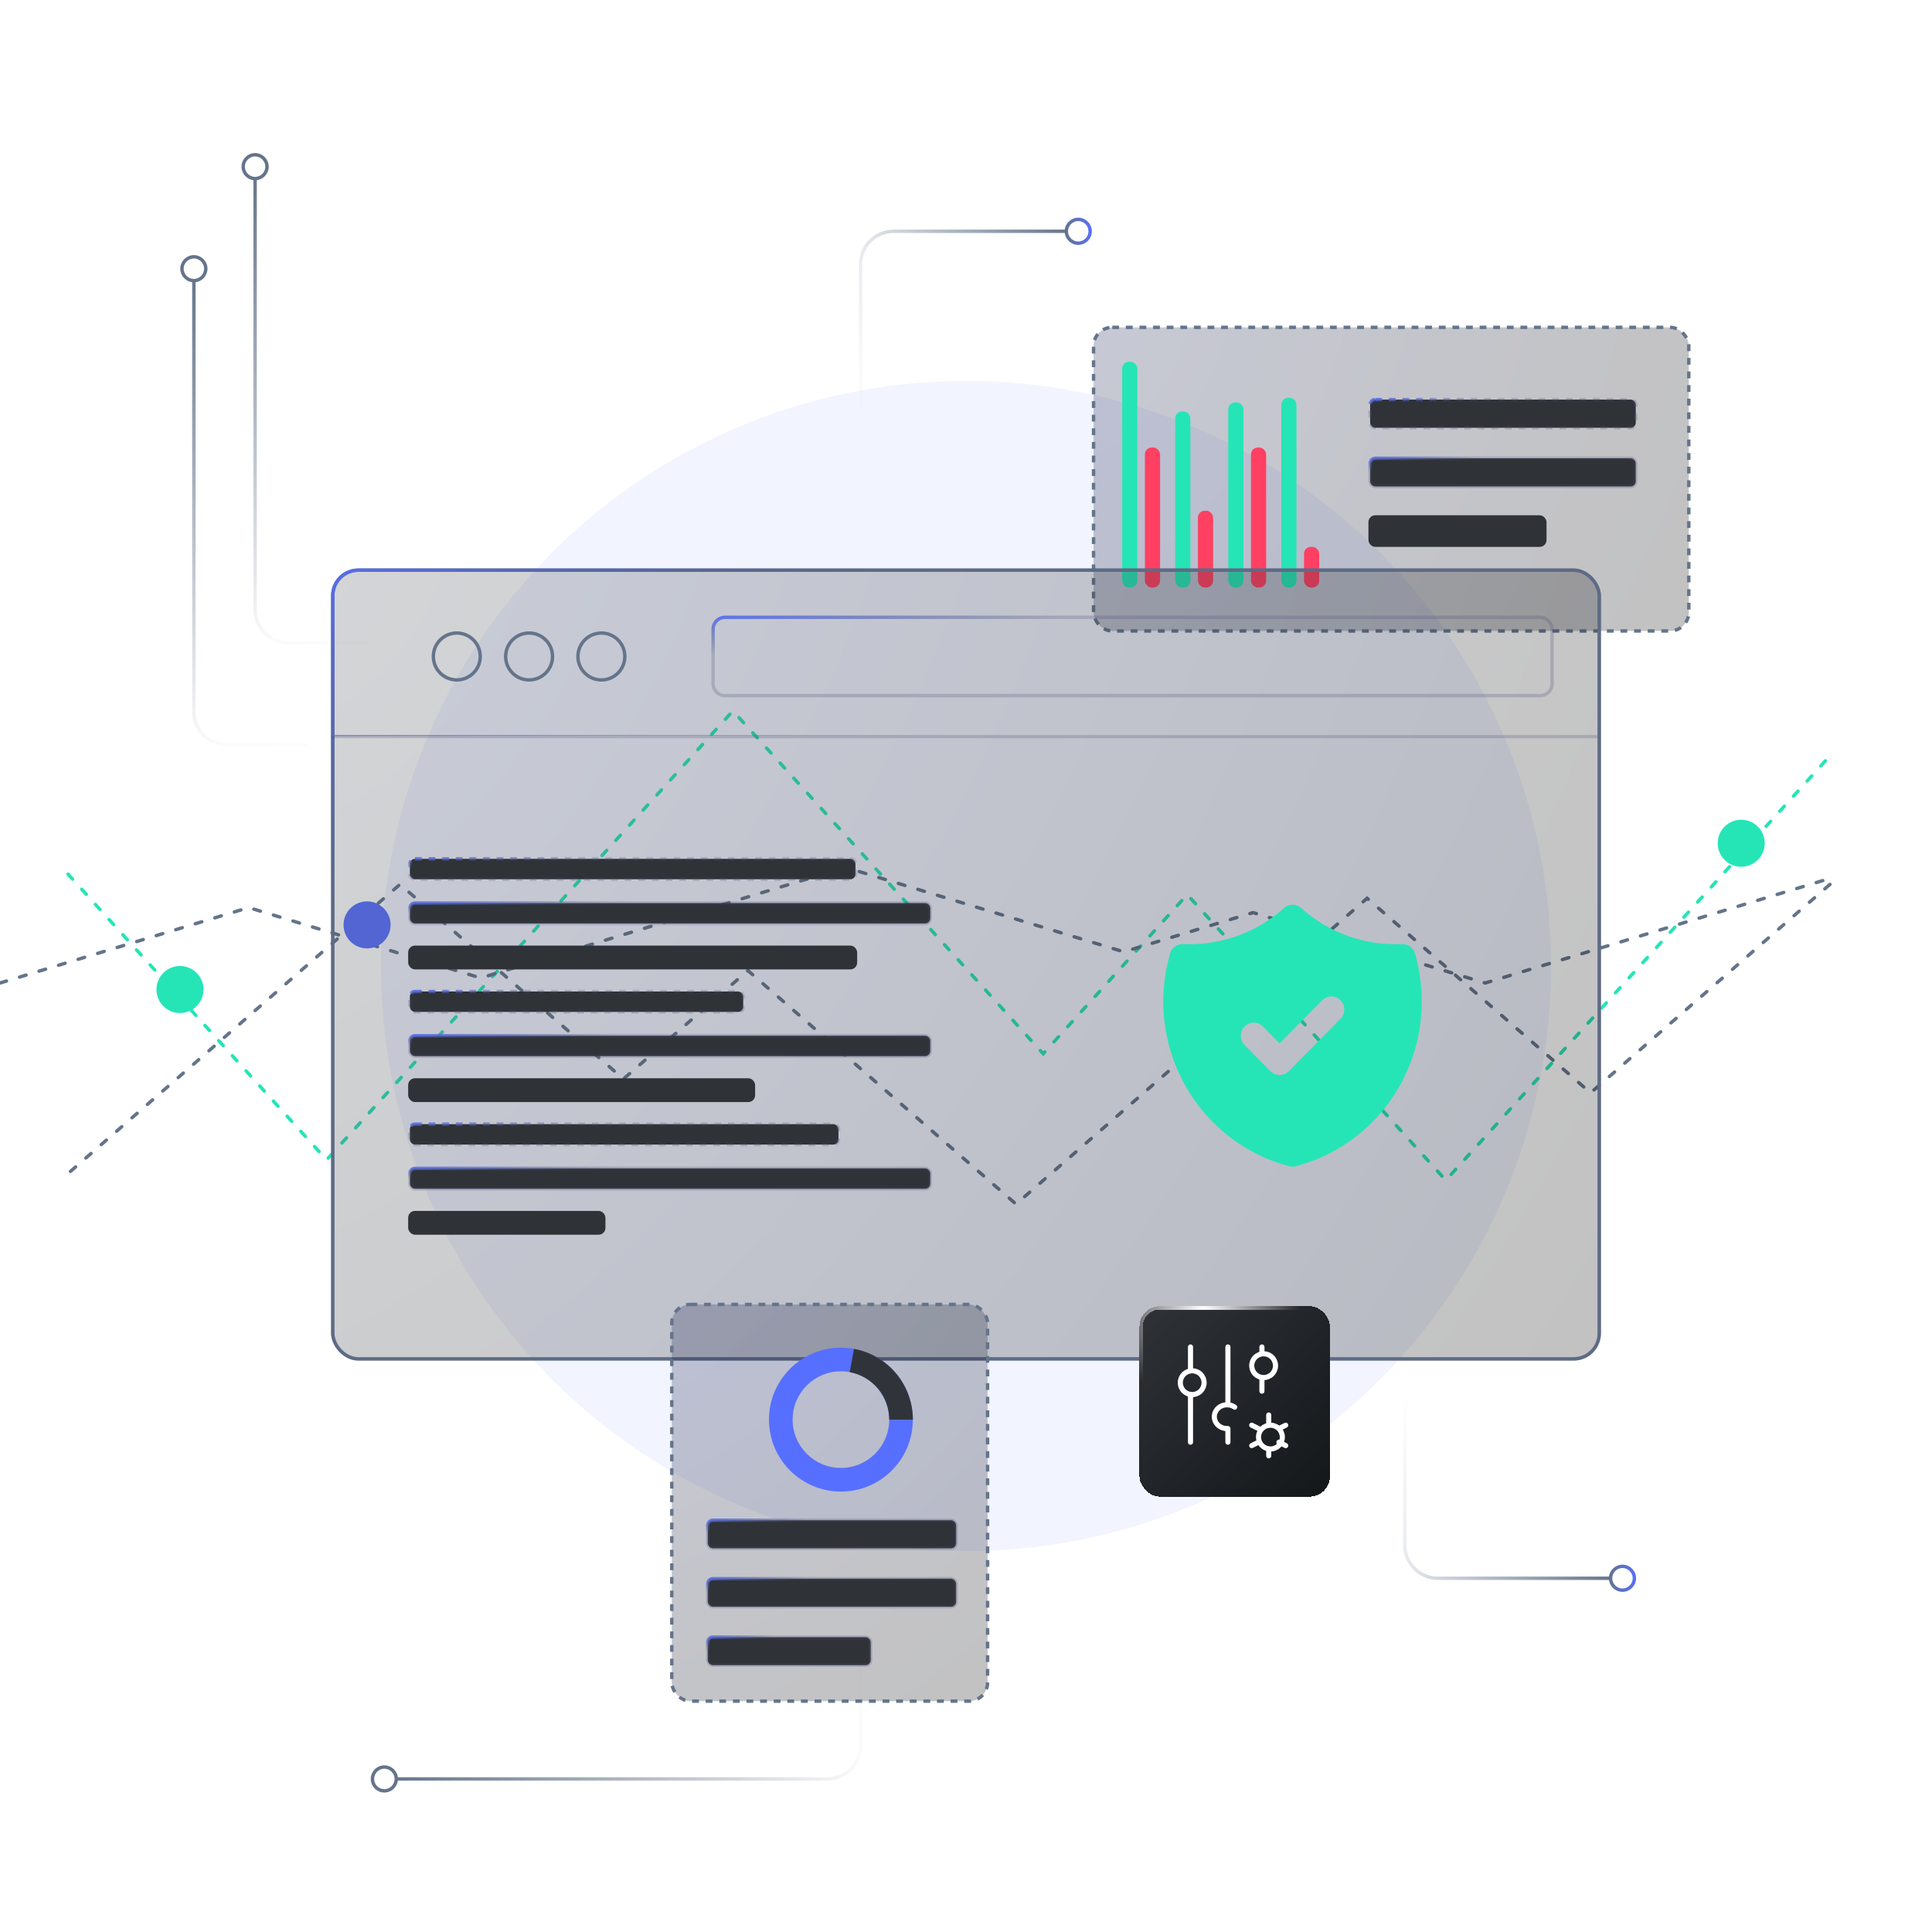
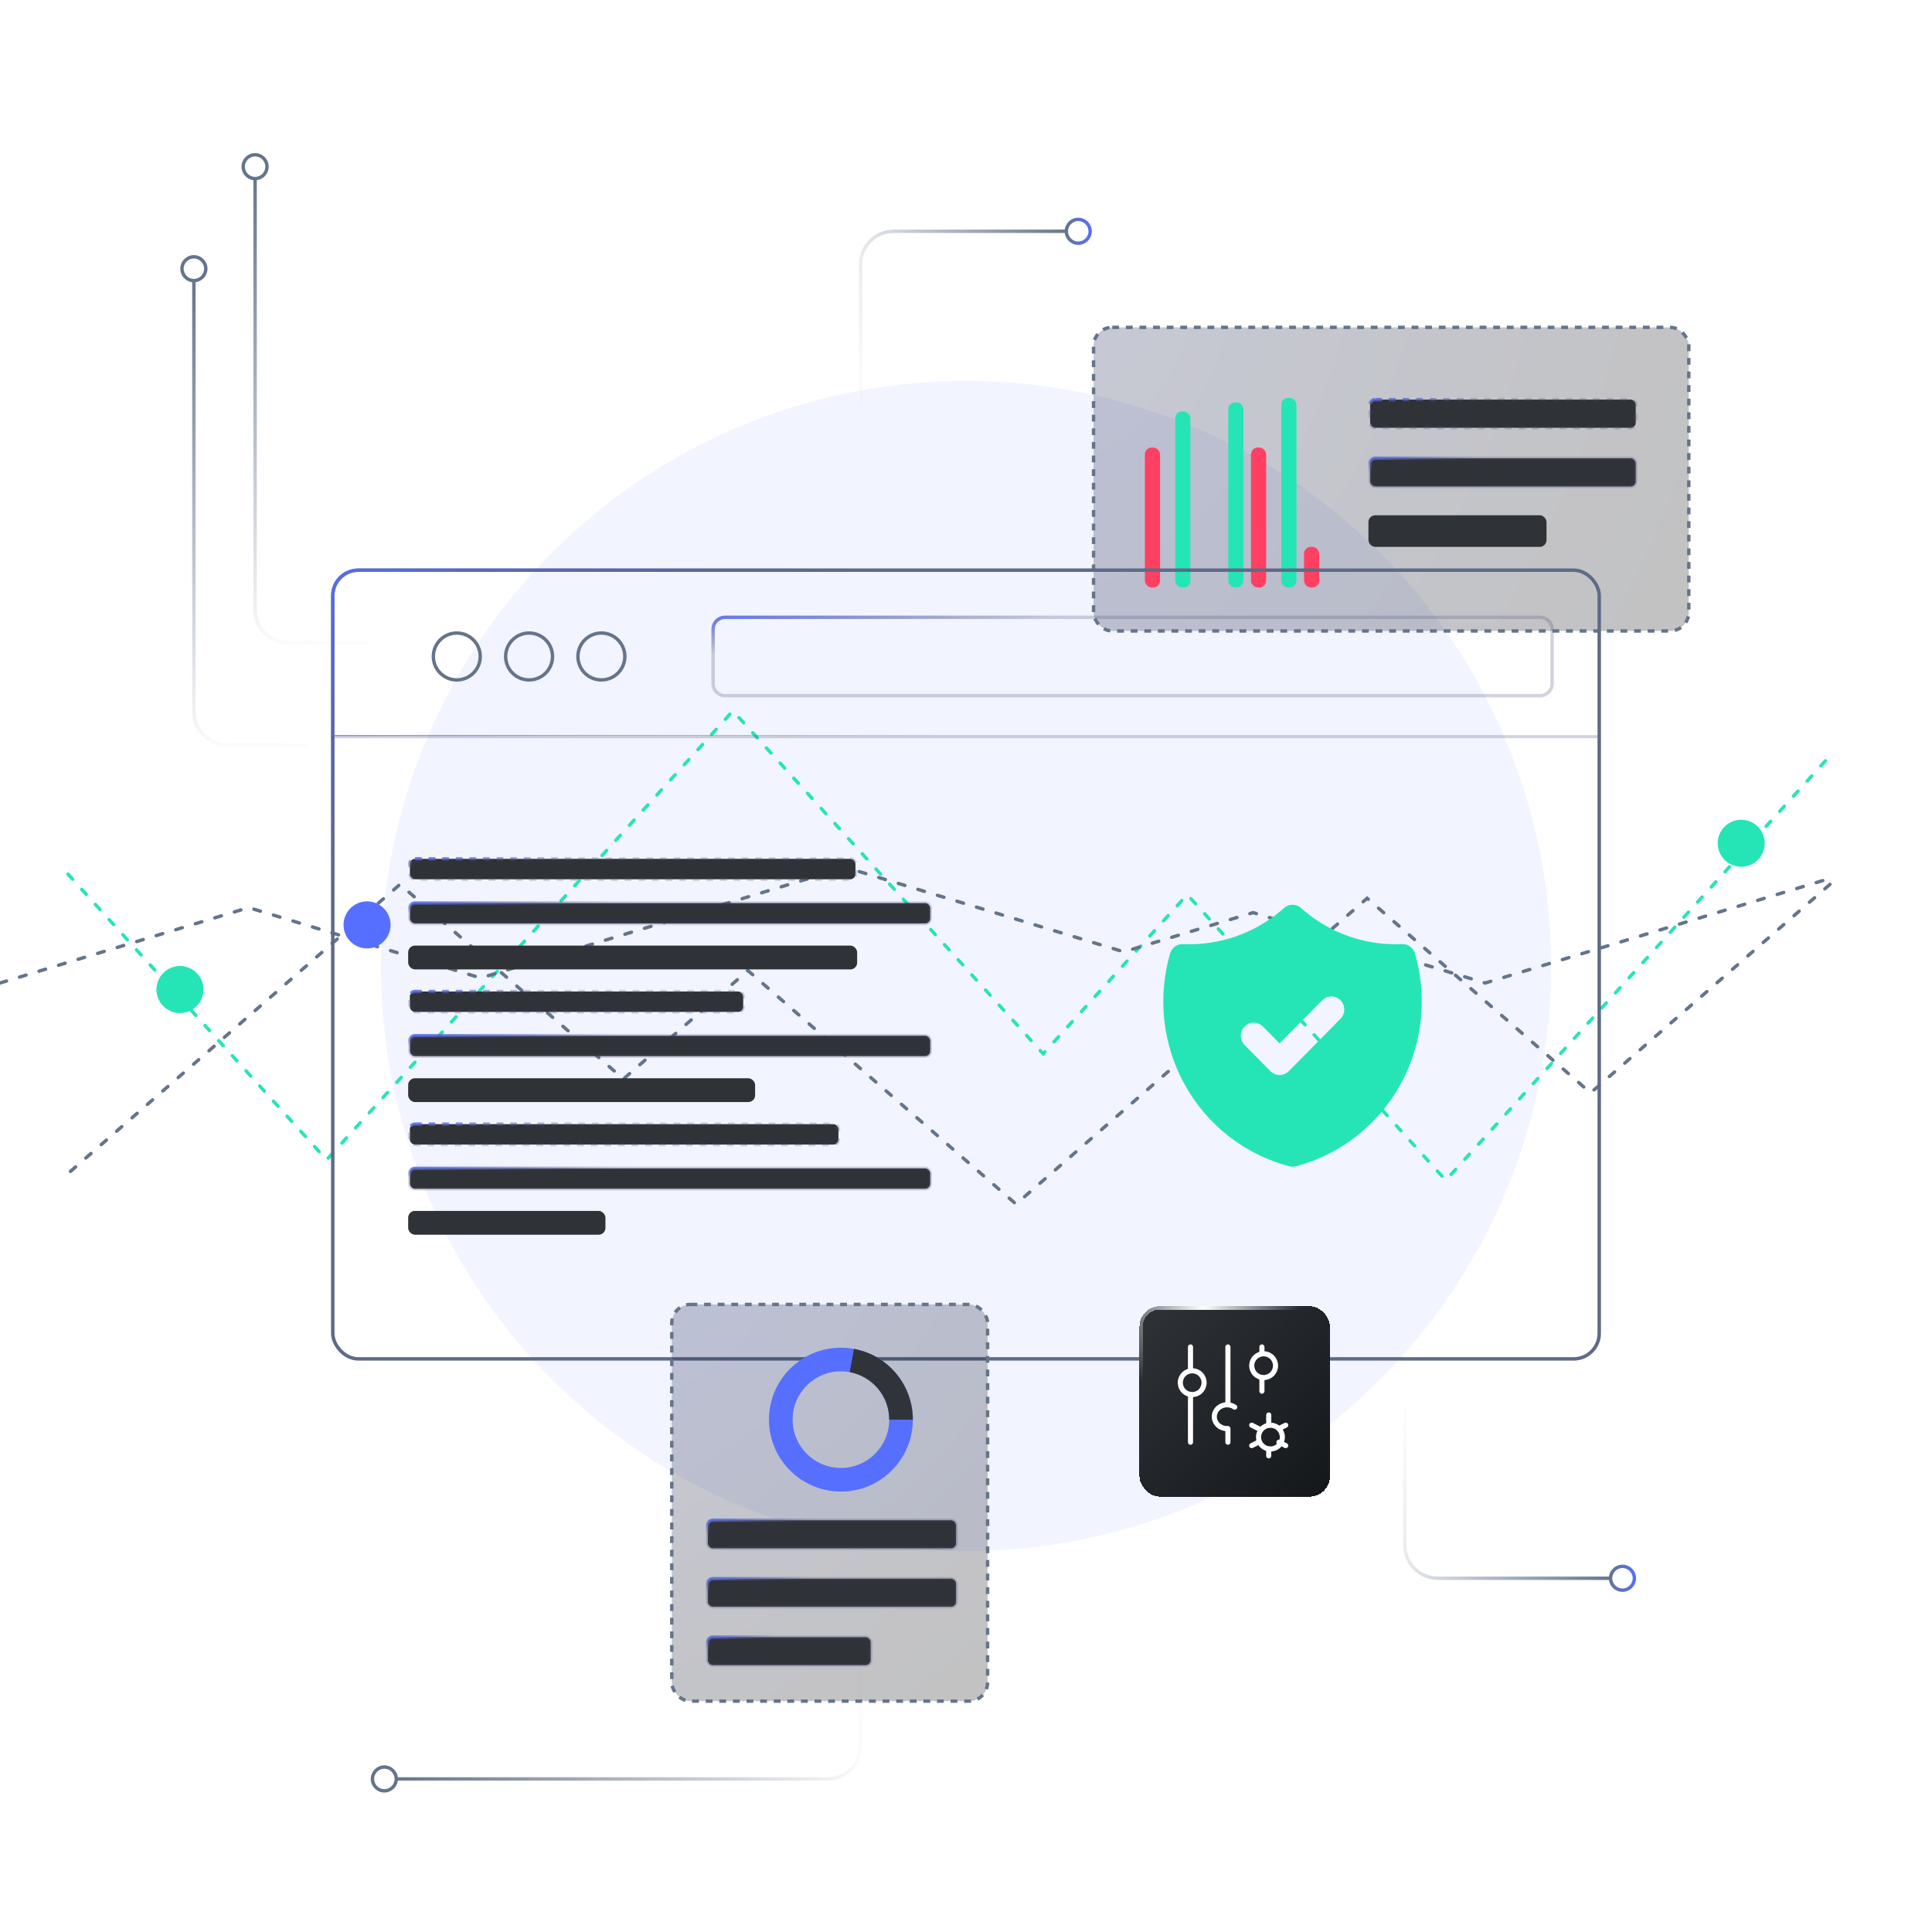
<svg xmlns="http://www.w3.org/2000/svg" width="568" height="568" viewBox="0 0 568 568" fill="none">
  <g clip-path="url(#clip0_56_679)">
    <g opacity="0.08" filter="url(#filter0_f_56_679)">
      <circle cx="284" cy="284" r="172" fill="#576FFF" />
    </g>
    <path d="M20 257L96.017 341L215.472 209L306.692 309.8L349.044 263L425.061 347L538 222.2" stroke="#25E5B7" stroke-linecap="round" stroke-dasharray="2 4" />
    <path d="M0 289L73.098 266.826L141.322 287.522L248.533 255L330.402 279.835L368.413 268.304L436.638 289L538 258.252" stroke="#64748B" stroke-linecap="round" stroke-dasharray="2 4" />
    <path d="M538 260L467.62 321.304L401.931 264.087L298.707 354L219.88 285.339L183.283 317.217L117.594 260L20 345.009" stroke="#64748B" stroke-linecap="round" stroke-dasharray="2 4" />
    <g filter="url(#filter1_d_56_679)">
      <circle cx="52.914" cy="290.914" r="6.914" fill="#25E5B7" />
    </g>
    <g filter="url(#filter2_d_56_679)">
      <circle cx="511.914" cy="247.914" r="6.914" fill="#25E5B7" />
    </g>
    <rect x="321.5" y="96.235" width="175" height="89.265" rx="5.5" fill="url(#paint0_radial_56_679)" fill-opacity="0.25" stroke="#64748B" stroke-dasharray="2 2" />
    <rect x="402.816" y="117.474" width="78.089" height="8.292" rx="1.5" fill="#2F3237" stroke="url(#paint1_linear_56_679)" stroke-linejoin="round" stroke-dasharray="2 2" />
    <rect x="402.816" y="134.731" width="78.089" height="8.292" rx="1.5" fill="#2F3237" stroke="url(#paint2_linear_56_679)" stroke-linejoin="round" />
    <rect x="402.316" y="151.487" width="52.354" height="9.292" rx="2" fill="#2F3237" />
-     <rect x="330.412" y="106.855" width="3.456" height="65.371" rx="1.5" fill="#25E5B7" stroke="#25E5B7" />
    <rect x="336.596" y="131.576" width="4.456" height="41.15" rx="2" fill="#FF4062" />
    <rect x="346.006" y="121.456" width="3.456" height="50.77" rx="1.5" fill="#25E5B7" stroke="#25E5B7" />
-     <rect x="352.189" y="150.16" width="4.456" height="22.566" rx="2" fill="#FF4062" />
    <rect x="361.602" y="118.801" width="3.456" height="53.424" rx="1.5" fill="#25E5B7" stroke="#25E5B7" />
    <rect x="367.785" y="131.576" width="4.456" height="41.15" rx="2" fill="#FF4062" />
    <rect x="377.195" y="117.474" width="3.456" height="54.752" rx="1.5" fill="#25E5B7" stroke="#25E5B7" />
    <rect x="383.379" y="160.779" width="4.456" height="11.947" rx="2" fill="#FF4062" />
    <g filter="url(#filter3_d_56_679)">
      <circle cx="107.914" cy="271.914" r="6.914" fill="#576FFF" />
    </g>
    <g filter="url(#filter4_b_56_679)">
-       <rect x="97.334" y="167.129" width="373.333" height="232.871" rx="8" fill="url(#paint3_radial_56_679)" fill-opacity="0.25" />
      <rect x="97.834" y="167.629" width="372.333" height="231.871" rx="7.5" stroke="#64748B" />
    </g>
    <g filter="url(#filter5_b_56_679)">
      <rect x="97.834" y="167.629" width="372.333" height="231.871" rx="7.5" stroke="url(#paint4_linear_56_679)" />
    </g>
    <path d="M209.648 184.99C209.648 183.057 211.215 181.49 213.148 181.49H452.805C454.738 181.49 456.305 183.057 456.305 184.99V201.017C456.305 202.949 454.738 204.516 452.805 204.516H213.148C211.215 204.516 209.648 202.949 209.648 201.016V184.99Z" stroke="url(#paint5_linear_56_679)" />
    <circle cx="134.297" cy="193.003" r="6.893" stroke="#64748B" />
    <circle cx="176.805" cy="193.003" r="6.893" stroke="#64748B" />
    <circle cx="155.551" cy="193.003" r="6.893" stroke="#64748B" />
    <rect x="97.334" y="216.106" width="372.409" height="0.924" fill="url(#paint6_linear_56_679)" />
    <rect x="120.5" y="252.5" width="131" height="6" rx="1.5" fill="#2F3237" stroke="url(#paint7_linear_56_679)" stroke-linejoin="round" stroke-dasharray="2 2" />
    <rect x="120.5" y="291.5" width="98" height="6" rx="1.5" fill="#2F3237" stroke="url(#paint8_linear_56_679)" stroke-linejoin="round" stroke-dasharray="2 2" />
    <rect x="120.5" y="330.5" width="126" height="6" rx="1.5" fill="#2F3237" stroke="url(#paint9_linear_56_679)" stroke-linejoin="round" stroke-dasharray="2 2" />
    <rect x="120.5" y="265.5" width="153" height="6" rx="1.5" fill="#2F3237" stroke="url(#paint10_linear_56_679)" stroke-linejoin="round" />
    <rect x="120.5" y="304.5" width="153" height="6" rx="1.5" fill="#2F3237" stroke="url(#paint11_linear_56_679)" stroke-linejoin="round" />
    <rect x="120.5" y="343.5" width="153" height="6" rx="1.5" fill="#2F3237" stroke="url(#paint12_linear_56_679)" stroke-linejoin="round" />
    <rect x="120" y="278" width="132" height="7" rx="2" fill="#2F3237" />
    <rect x="120" y="317" width="102" height="7" rx="2" fill="#2F3237" />
    <rect x="120" y="356" width="58" height="7" rx="2" fill="#2F3237" />
    <g filter="url(#filter6_d_56_679)">
      <path d="M379.994 266L380.443 266.027L380.668 266.058L380.9 266.108L381.322 266.239C381.614 266.348 381.891 266.492 382.148 266.67L382.543 266.986L383.514 267.825C391.189 274.276 400.89 277.74 410.867 277.592L412.168 277.554C413.019 277.515 413.858 277.765 414.551 278.266C415.245 278.766 415.752 279.488 415.992 280.314C417.862 286.75 418.434 293.5 417.674 300.164C416.915 306.828 414.839 313.269 411.571 319.105C408.303 324.941 403.909 330.053 398.65 334.136C393.39 338.22 387.374 341.192 380.957 342.877C380.33 343.041 379.673 343.041 379.047 342.877C372.63 341.193 366.612 338.221 361.353 334.137C356.093 330.054 351.698 324.942 348.43 319.106C345.161 313.27 343.085 306.828 342.326 300.165C341.566 293.501 342.138 286.75 344.008 280.314C344.248 279.488 344.755 278.766 345.448 278.266C346.142 277.765 346.981 277.515 347.832 277.554C358.247 278.036 368.466 274.566 376.486 267.825L377.487 266.959L377.852 266.67C378.109 266.492 378.386 266.348 378.678 266.239L379.104 266.108C379.253 266.071 379.404 266.044 379.557 266.027L379.994 266ZM394.11 294.078C393.757 293.72 393.337 293.436 392.875 293.242C392.413 293.049 391.918 292.949 391.418 292.949C390.918 292.949 390.423 293.049 389.961 293.242C389.499 293.436 389.08 293.72 388.726 294.078L376.197 306.752L371.277 301.778L370.92 301.458C370.155 300.86 369.194 300.579 368.231 300.672C367.269 300.764 366.378 301.224 365.738 301.958C365.099 302.692 364.76 303.644 364.789 304.622C364.819 305.599 365.215 306.529 365.897 307.222L373.507 314.922L373.865 315.241C374.597 315.816 375.511 316.101 376.435 316.042C377.36 315.983 378.232 315.585 378.887 314.922L394.106 299.522L394.422 299.16C394.99 298.419 395.271 297.494 395.213 296.559C395.155 295.623 394.762 294.741 394.106 294.078H394.11Z" fill="#25E5B7" />
    </g>
    <g filter="url(#filter7_b_56_679)">
      <rect x="197.5" y="383.5" width="92.844" height="116.635" rx="5.5" fill="url(#paint13_radial_56_679)" fill-opacity="0.25" stroke="#64748B" stroke-dasharray="2 2" />
      <rect x="208.074" y="446.944" width="73.018" height="8.252" rx="1.5" fill="#2F3237" stroke="url(#paint14_linear_56_679)" stroke-linejoin="round" />
      <rect x="208.074" y="464.126" width="73.018" height="8.252" rx="1.5" fill="#2F3237" stroke="url(#paint15_linear_56_679)" stroke-linejoin="round" />
      <rect x="208.074" y="481.309" width="47.904" height="8.252" rx="1.5" fill="#2F3237" stroke="url(#paint16_linear_56_679)" stroke-linejoin="round" />
      <path d="M268.374 417.365C268.374 429.045 258.906 438.513 247.226 438.513C235.546 438.513 226.078 429.045 226.078 417.365C226.078 405.686 235.546 396.217 247.226 396.217C258.906 396.217 268.374 405.686 268.374 417.365ZM233.023 417.365C233.023 425.209 239.382 431.568 247.226 431.568C255.07 431.568 261.429 425.209 261.429 417.365C261.429 409.521 255.07 403.162 247.226 403.162C239.382 403.162 233.023 409.521 233.023 417.365Z" fill="#576FFF" />
      <path d="M268.374 417.365C268.374 412.423 266.643 407.638 263.482 403.839C260.321 400.04 255.93 397.468 251.07 396.57L249.808 403.399C253.071 404.002 256.021 405.73 258.144 408.281C260.267 410.832 261.429 414.046 261.429 417.365H268.374Z" fill="#30343A" />
    </g>
    <g filter="url(#filter8_d_56_679)">
      <rect x="335" y="380" width="56" height="56" rx="6" fill="url(#paint17_linear_56_679)" shape-rendering="crispEdges" />
      <rect x="335.5" y="380.5" width="55" height="55" rx="5.5" stroke="url(#paint18_radial_56_679)" shape-rendering="crispEdges" />
      <path d="M347 402.5C347 403.428 347.369 404.318 348.025 404.975C348.682 405.631 349.572 406 350.5 406C351.428 406 352.318 405.631 352.975 404.975C353.631 404.318 354 403.428 354 402.5C354 401.572 353.631 400.682 352.975 400.025C352.318 399.369 351.428 399 350.5 399C349.572 399 348.682 399.369 348.025 400.025C347.369 400.682 347 401.572 347 402.5Z" stroke="white" stroke-width="1.5" stroke-linecap="round" stroke-linejoin="round" />
      <path d="M350 392V399" stroke="white" stroke-width="1.5" stroke-linecap="round" stroke-linejoin="round" />
      <path d="M350 406V420" stroke="white" stroke-width="1.5" stroke-linecap="round" stroke-linejoin="round" />
      <path d="M363 409.698C362.524 409.366 361.971 409.144 361.385 409.05C360.799 408.957 360.198 408.994 359.631 409.16C359.064 409.325 358.547 409.614 358.123 410.003C357.699 410.391 357.38 410.868 357.192 411.394C357.004 411.92 356.953 412.48 357.043 413.029C357.133 413.577 357.361 414.097 357.708 414.547C358.056 414.996 358.513 415.363 359.042 415.615C359.571 415.868 360.157 416 360.751 416" stroke="white" stroke-width="1.5" stroke-linecap="round" stroke-linejoin="round" />
      <path d="M361 392V409" stroke="white" stroke-width="1.5" stroke-linecap="round" stroke-linejoin="round" />
      <path d="M361 416V420" stroke="white" stroke-width="1.5" stroke-linecap="round" stroke-linejoin="round" />
      <path d="M368 397.5C368 398.428 368.369 399.318 369.025 399.975C369.682 400.631 370.572 401 371.5 401C372.428 401 373.318 400.631 373.975 399.975C374.631 399.318 375 398.428 375 397.5C375 396.572 374.631 395.682 373.975 395.025C373.318 394.369 372.428 394 371.5 394C370.572 394 369.682 394.369 369.025 395.025C368.369 395.682 368 396.572 368 397.5Z" stroke="white" stroke-width="1.5" stroke-linecap="round" stroke-linejoin="round" />
      <path d="M371 392V394" stroke="white" stroke-width="1.5" stroke-linecap="round" stroke-linejoin="round" />
      <path d="M371 401V405" stroke="white" stroke-width="1.5" stroke-linecap="round" stroke-linejoin="round" />
      <path d="M370 418.5C370 419.428 370.369 420.318 371.025 420.975C371.682 421.631 372.572 422 373.5 422C374.428 422 375.318 421.631 375.975 420.975C376.631 420.318 377 419.428 377 418.5C377 417.572 376.631 416.682 375.975 416.025C375.318 415.369 374.428 415 373.5 415C372.572 415 371.682 415.369 371.025 416.025C370.369 416.682 370 417.572 370 418.5Z" stroke="white" stroke-width="1.5" stroke-linecap="round" stroke-linejoin="round" />
      <path d="M373 412V415" stroke="white" stroke-width="1.5" stroke-linecap="round" stroke-linejoin="round" />
      <path d="M373 422V424" stroke="white" stroke-width="1.5" stroke-linecap="round" stroke-linejoin="round" />
      <path d="M378 415L376 416" stroke="white" stroke-width="1.5" stroke-linecap="round" stroke-linejoin="round" />
      <path d="M370 420L368 421" stroke="white" stroke-width="1.5" stroke-linecap="round" stroke-linejoin="round" />
      <path d="M368 415L370 416" stroke="white" stroke-width="1.5" stroke-linecap="round" stroke-linejoin="round" />
      <path d="M376 420L378 421" stroke="white" stroke-width="1.5" stroke-linecap="round" stroke-linejoin="round" />
    </g>
    <path d="M253 134L253 77.71C253 72.347 257.347 68 262.71 68L313 68" stroke="url(#paint19_linear_56_679)" stroke-linecap="round" />
    <circle cx="317" cy="68" r="3.5" transform="rotate(90 317 68)" stroke="url(#paint20_linear_56_679)" />
    <path d="M413 398L413 454.29C413 459.653 417.347 464 422.71 464L473 464" stroke="url(#paint21_linear_56_679)" stroke-linecap="round" />
    <circle cx="4" cy="4" r="3.5" transform="matrix(-4.37114e-08 -1 -1 4.37114e-08 481 468)" stroke="url(#paint22_linear_56_679)" />
    <path d="M90 219H66.71C61.347 219 57 214.653 57 209.29L57 83" stroke="url(#paint23_linear_56_679)" stroke-linecap="round" />
    <circle cx="57" cy="79" r="3.5" stroke="#64748B" />
    <path d="M108 189H84.71C79.347 189 75 184.653 75 179.29L75 53" stroke="url(#paint24_linear_56_679)" stroke-linecap="round" />
    <circle cx="75" cy="49" r="3.5" stroke="#64748B" />
    <path d="M253 490L253 513.29C253 518.653 248.653 523 243.29 523L117 523" stroke="url(#paint25_linear_56_679)" stroke-linecap="round" />
    <circle cx="113" cy="523" r="3.5" transform="rotate(-90 113 523)" stroke="#64748B" />
  </g>
  <defs>
    <filter id="filter0_f_56_679" x="-48" y="-48" width="664" height="664" filterUnits="userSpaceOnUse" color-interpolation-filters="sRGB">
      <feFlood flood-opacity="0" result="BackgroundImageFix" />
      <feBlend mode="normal" in="SourceGraphic" in2="BackgroundImageFix" result="shape" />
      <feGaussianBlur stdDeviation="80" result="effect1_foregroundBlur_56_679" />
    </filter>
    <filter id="filter1_d_56_679" x="38" y="276" width="29.828" height="29.828" filterUnits="userSpaceOnUse" color-interpolation-filters="sRGB">
      <feFlood flood-opacity="0" result="BackgroundImageFix" />
      <feColorMatrix in="SourceAlpha" type="matrix" values="0 0 0 0 0 0 0 0 0 0 0 0 0 0 0 0 0 0 127 0" result="hardAlpha" />
      <feOffset />
      <feGaussianBlur stdDeviation="4" />
      <feComposite in2="hardAlpha" operator="out" />
      <feColorMatrix type="matrix" values="0 0 0 0 0.145 0 0 0 0 0.898 0 0 0 0 0.718 0 0 0 1 0" />
      <feBlend mode="normal" in2="BackgroundImageFix" result="effect1_dropShadow_56_679" />
      <feBlend mode="normal" in="SourceGraphic" in2="effect1_dropShadow_56_679" result="shape" />
    </filter>
    <filter id="filter2_d_56_679" x="497" y="233" width="29.828" height="29.828" filterUnits="userSpaceOnUse" color-interpolation-filters="sRGB">
      <feFlood flood-opacity="0" result="BackgroundImageFix" />
      <feColorMatrix in="SourceAlpha" type="matrix" values="0 0 0 0 0 0 0 0 0 0 0 0 0 0 0 0 0 0 127 0" result="hardAlpha" />
      <feOffset />
      <feGaussianBlur stdDeviation="4" />
      <feComposite in2="hardAlpha" operator="out" />
      <feColorMatrix type="matrix" values="0 0 0 0 0.145 0 0 0 0 0.898 0 0 0 0 0.718 0 0 0 1 0" />
      <feBlend mode="normal" in2="BackgroundImageFix" result="effect1_dropShadow_56_679" />
      <feBlend mode="normal" in="SourceGraphic" in2="effect1_dropShadow_56_679" result="shape" />
    </filter>
    <filter id="filter3_d_56_679" x="93" y="257" width="29.828" height="29.828" filterUnits="userSpaceOnUse" color-interpolation-filters="sRGB">
      <feFlood flood-opacity="0" result="BackgroundImageFix" />
      <feColorMatrix in="SourceAlpha" type="matrix" values="0 0 0 0 0 0 0 0 0 0 0 0 0 0 0 0 0 0 127 0" result="hardAlpha" />
      <feOffset />
      <feGaussianBlur stdDeviation="4" />
      <feComposite in2="hardAlpha" operator="out" />
      <feColorMatrix type="matrix" values="0 0 0 0 0.341 0 0 0 0 0.435 0 0 0 0 1 0 0 0 1 0" />
      <feBlend mode="normal" in2="BackgroundImageFix" result="effect1_dropShadow_56_679" />
      <feBlend mode="normal" in="SourceGraphic" in2="effect1_dropShadow_56_679" result="shape" />
    </filter>
    <filter id="filter4_b_56_679" x="87.334" y="157.129" width="393.334" height="252.871" filterUnits="userSpaceOnUse" color-interpolation-filters="sRGB">
      <feFlood flood-opacity="0" result="BackgroundImageFix" />
      <feGaussianBlur in="BackgroundImageFix" stdDeviation="5" />
      <feComposite in2="SourceAlpha" operator="in" result="effect1_backgroundBlur_56_679" />
      <feBlend mode="normal" in="SourceGraphic" in2="effect1_backgroundBlur_56_679" result="shape" />
    </filter>
    <filter id="filter5_b_56_679" x="87.334" y="157.129" width="393.334" height="252.871" filterUnits="userSpaceOnUse" color-interpolation-filters="sRGB">
      <feFlood flood-opacity="0" result="BackgroundImageFix" />
      <feGaussianBlur in="BackgroundImageFix" stdDeviation="5" />
      <feComposite in2="SourceAlpha" operator="in" result="effect1_backgroundBlur_56_679" />
      <feBlend mode="normal" in="SourceGraphic" in2="effect1_backgroundBlur_56_679" result="shape" />
    </filter>
    <filter id="filter6_d_56_679" x="290" y="214" width="180" height="181" filterUnits="userSpaceOnUse" color-interpolation-filters="sRGB">
      <feFlood flood-opacity="0" result="BackgroundImageFix" />
      <feColorMatrix in="SourceAlpha" type="matrix" values="0 0 0 0 0 0 0 0 0 0 0 0 0 0 0 0 0 0 127 0" result="hardAlpha" />
      <feOffset />
      <feGaussianBlur stdDeviation="26" />
      <feComposite in2="hardAlpha" operator="out" />
      <feColorMatrix type="matrix" values="0 0 0 0 0.145 0 0 0 0 0.898 0 0 0 0 0.718 0 0 0 0.75 0" />
      <feBlend mode="normal" in2="BackgroundImageFix" result="effect1_dropShadow_56_679" />
      <feBlend mode="normal" in="SourceGraphic" in2="effect1_dropShadow_56_679" result="shape" />
    </filter>
    <filter id="filter7_b_56_679" x="193" y="379" width="101.844" height="125.635" filterUnits="userSpaceOnUse" color-interpolation-filters="sRGB">
      <feFlood flood-opacity="0" result="BackgroundImageFix" />
      <feGaussianBlur in="BackgroundImageFix" stdDeviation="2" />
      <feComposite in2="SourceAlpha" operator="in" result="effect1_backgroundBlur_56_679" />
      <feBlend mode="normal" in="SourceGraphic" in2="effect1_backgroundBlur_56_679" result="shape" />
    </filter>
    <filter id="filter8_d_56_679" x="311" y="360" width="104" height="104" filterUnits="userSpaceOnUse" color-interpolation-filters="sRGB">
      <feFlood flood-opacity="0" result="BackgroundImageFix" />
      <feColorMatrix in="SourceAlpha" type="matrix" values="0 0 0 0 0 0 0 0 0 0 0 0 0 0 0 0 0 0 127 0" result="hardAlpha" />
      <feOffset dy="4" />
      <feGaussianBlur stdDeviation="12" />
      <feComposite in2="hardAlpha" operator="out" />
      <feColorMatrix type="matrix" values="0 0 0 0 0 0 0 0 0 0 0 0 0 0 0 0 0 0 0.24 0" />
      <feBlend mode="normal" in2="BackgroundImageFix" result="effect1_dropShadow_56_679" />
      <feBlend mode="normal" in="SourceGraphic" in2="effect1_dropShadow_56_679" result="shape" />
    </filter>
    <radialGradient id="paint0_radial_56_679" cx="0" cy="0" r="1" gradientUnits="userSpaceOnUse" gradientTransform="translate(321 95.735) rotate(27.152) scale(197.797 286.747)">
      <stop stop-color="#1D2654" />
      <stop offset="1" stop-color="#0B0B0B" />
    </radialGradient>
    <linearGradient id="paint1_linear_56_679" x1="400.75" y1="116.808" x2="401.387" y2="121.624" gradientUnits="userSpaceOnUse">
      <stop stop-color="#576FFF" />
      <stop offset="1" stop-color="#4A5176" stop-opacity="0.25" />
    </linearGradient>
    <linearGradient id="paint2_linear_56_679" x1="400.75" y1="134.065" x2="401.387" y2="138.88" gradientUnits="userSpaceOnUse">
      <stop stop-color="#576FFF" />
      <stop offset="1" stop-color="#4A5176" stop-opacity="0.25" />
    </linearGradient>
    <radialGradient id="paint3_radial_56_679" cx="0" cy="0" r="1" gradientUnits="userSpaceOnUse" gradientTransform="translate(97.334 167.129) rotate(31.954) scale(440.008 705.409)">
      <stop stop-color="#515761" />
      <stop offset="1" stop-color="#0B0B0B" />
    </radialGradient>
    <linearGradient id="paint4_linear_56_679" x1="89.941" y1="162.97" x2="147.697" y2="245.215" gradientUnits="userSpaceOnUse">
      <stop stop-color="#576FFF" />
      <stop offset="1" stop-color="#4A5176" stop-opacity="0.25" />
    </linearGradient>
    <linearGradient id="paint5_linear_56_679" x1="204.244" y1="180.561" x2="205.612" y2="193.082" gradientUnits="userSpaceOnUse">
      <stop stop-color="#576FFF" />
      <stop offset="1" stop-color="#4A5176" stop-opacity="0.25" />
    </linearGradient>
    <linearGradient id="paint6_linear_56_679" x1="89.96" y1="216.089" x2="89.961" y2="216.576" gradientUnits="userSpaceOnUse">
      <stop stop-color="#576FFF" />
      <stop offset="1" stop-color="#4A5176" stop-opacity="0.25" />
    </linearGradient>
    <linearGradient id="paint7_linear_56_679" x1="117.386" y1="251.875" x2="117.606" y2="255.553" gradientUnits="userSpaceOnUse">
      <stop stop-color="#576FFF" />
      <stop offset="1" stop-color="#4A5176" stop-opacity="0.25" />
    </linearGradient>
    <linearGradient id="paint8_linear_56_679" x1="118.04" y1="290.875" x2="118.332" y2="294.543" gradientUnits="userSpaceOnUse">
      <stop stop-color="#576FFF" />
      <stop offset="1" stop-color="#4A5176" stop-opacity="0.25" />
    </linearGradient>
    <linearGradient id="paint9_linear_56_679" x1="117.485" y1="329.875" x2="117.713" y2="333.552" gradientUnits="userSpaceOnUse">
      <stop stop-color="#576FFF" />
      <stop offset="1" stop-color="#4A5176" stop-opacity="0.25" />
    </linearGradient>
    <linearGradient id="paint10_linear_56_679" x1="116.95" y1="264.875" x2="117.139" y2="268.557" gradientUnits="userSpaceOnUse">
      <stop stop-color="#576FFF" />
      <stop offset="1" stop-color="#4A5176" stop-opacity="0.25" />
    </linearGradient>
    <linearGradient id="paint11_linear_56_679" x1="116.95" y1="303.875" x2="117.139" y2="307.557" gradientUnits="userSpaceOnUse">
      <stop stop-color="#576FFF" />
      <stop offset="1" stop-color="#4A5176" stop-opacity="0.25" />
    </linearGradient>
    <linearGradient id="paint12_linear_56_679" x1="116.95" y1="342.875" x2="117.139" y2="346.557" gradientUnits="userSpaceOnUse">
      <stop stop-color="#576FFF" />
      <stop offset="1" stop-color="#4A5176" stop-opacity="0.25" />
    </linearGradient>
    <radialGradient id="paint13_radial_56_679" cx="0" cy="0" r="1" gradientUnits="userSpaceOnUse" gradientTransform="translate(197 383) rotate(51.419) scale(150.481 261.908)">
      <stop stop-color="#1D2654" />
      <stop offset="1" stop-color="#0B0B0B" />
    </radialGradient>
    <linearGradient id="paint14_linear_56_679" x1="206.109" y1="446.278" x2="206.782" y2="451.063" gradientUnits="userSpaceOnUse">
      <stop stop-color="#576FFF" />
      <stop offset="1" stop-color="#4A5176" stop-opacity="0.25" />
    </linearGradient>
    <linearGradient id="paint15_linear_56_679" x1="206.109" y1="463.461" x2="206.782" y2="468.245" gradientUnits="userSpaceOnUse">
      <stop stop-color="#576FFF" />
      <stop offset="1" stop-color="#4A5176" stop-opacity="0.25" />
    </linearGradient>
    <linearGradient id="paint16_linear_56_679" x1="206.606" y1="480.644" x2="207.6" y2="485.311" gradientUnits="userSpaceOnUse">
      <stop stop-color="#576FFF" />
      <stop offset="1" stop-color="#4A5176" stop-opacity="0.25" />
    </linearGradient>
    <linearGradient id="paint17_linear_56_679" x1="391" y1="436" x2="335" y2="380" gradientUnits="userSpaceOnUse">
      <stop stop-color="#14171A" />
      <stop offset="1" stop-color="#2F3237" />
    </linearGradient>
    <radialGradient id="paint18_radial_56_679" cx="0" cy="0" r="1" gradientUnits="userSpaceOnUse" gradientTransform="translate(353.723 379.939) rotate(46.512) scale(28.544)">
      <stop stop-color="white" />
      <stop offset="1" stop-color="white" stop-opacity="0" />
    </radialGradient>
    <linearGradient id="paint19_linear_56_679" x1="314.5" y1="67" x2="244.327" y2="82.344" gradientUnits="userSpaceOnUse">
      <stop stop-color="#64748B" />
      <stop offset="1" stop-color="#64748B" stop-opacity="0" />
    </linearGradient>
    <linearGradient id="paint20_linear_56_679" x1="317" y1="64" x2="317" y2="72" gradientUnits="userSpaceOnUse">
      <stop stop-color="#576FFF" />
      <stop offset="1" stop-color="#64748B" />
    </linearGradient>
    <linearGradient id="paint21_linear_56_679" x1="474.5" y1="465" x2="404.327" y2="449.656" gradientUnits="userSpaceOnUse">
      <stop stop-color="#64748B" />
      <stop offset="1" stop-color="#64748B" stop-opacity="0" />
    </linearGradient>
    <linearGradient id="paint22_linear_56_679" x1="4" y1="0" x2="4" y2="8" gradientUnits="userSpaceOnUse">
      <stop stop-color="#576FFF" />
      <stop offset="1" stop-color="#64748B" />
    </linearGradient>
    <linearGradient id="paint23_linear_56_679" x1="56" y1="79.6" x2="64.542" y2="223.477" gradientUnits="userSpaceOnUse">
      <stop stop-color="#64748B" />
      <stop offset="1" stop-color="#64748B" stop-opacity="0" />
    </linearGradient>
    <linearGradient id="paint24_linear_56_679" x1="74" y1="49.6" x2="82.542" y2="193.477" gradientUnits="userSpaceOnUse">
      <stop stop-color="#64748B" />
      <stop offset="1" stop-color="#64748B" stop-opacity="0" />
    </linearGradient>
    <linearGradient id="paint25_linear_56_679" x1="113.6" y1="524" x2="257.477" y2="515.458" gradientUnits="userSpaceOnUse">
      <stop stop-color="#64748B" />
      <stop offset="1" stop-color="#64748B" stop-opacity="0" />
    </linearGradient>
    <clipPath id="clip0_56_679">
      <rect width="568" height="568" fill="white" />
    </clipPath>
  </defs>
</svg>